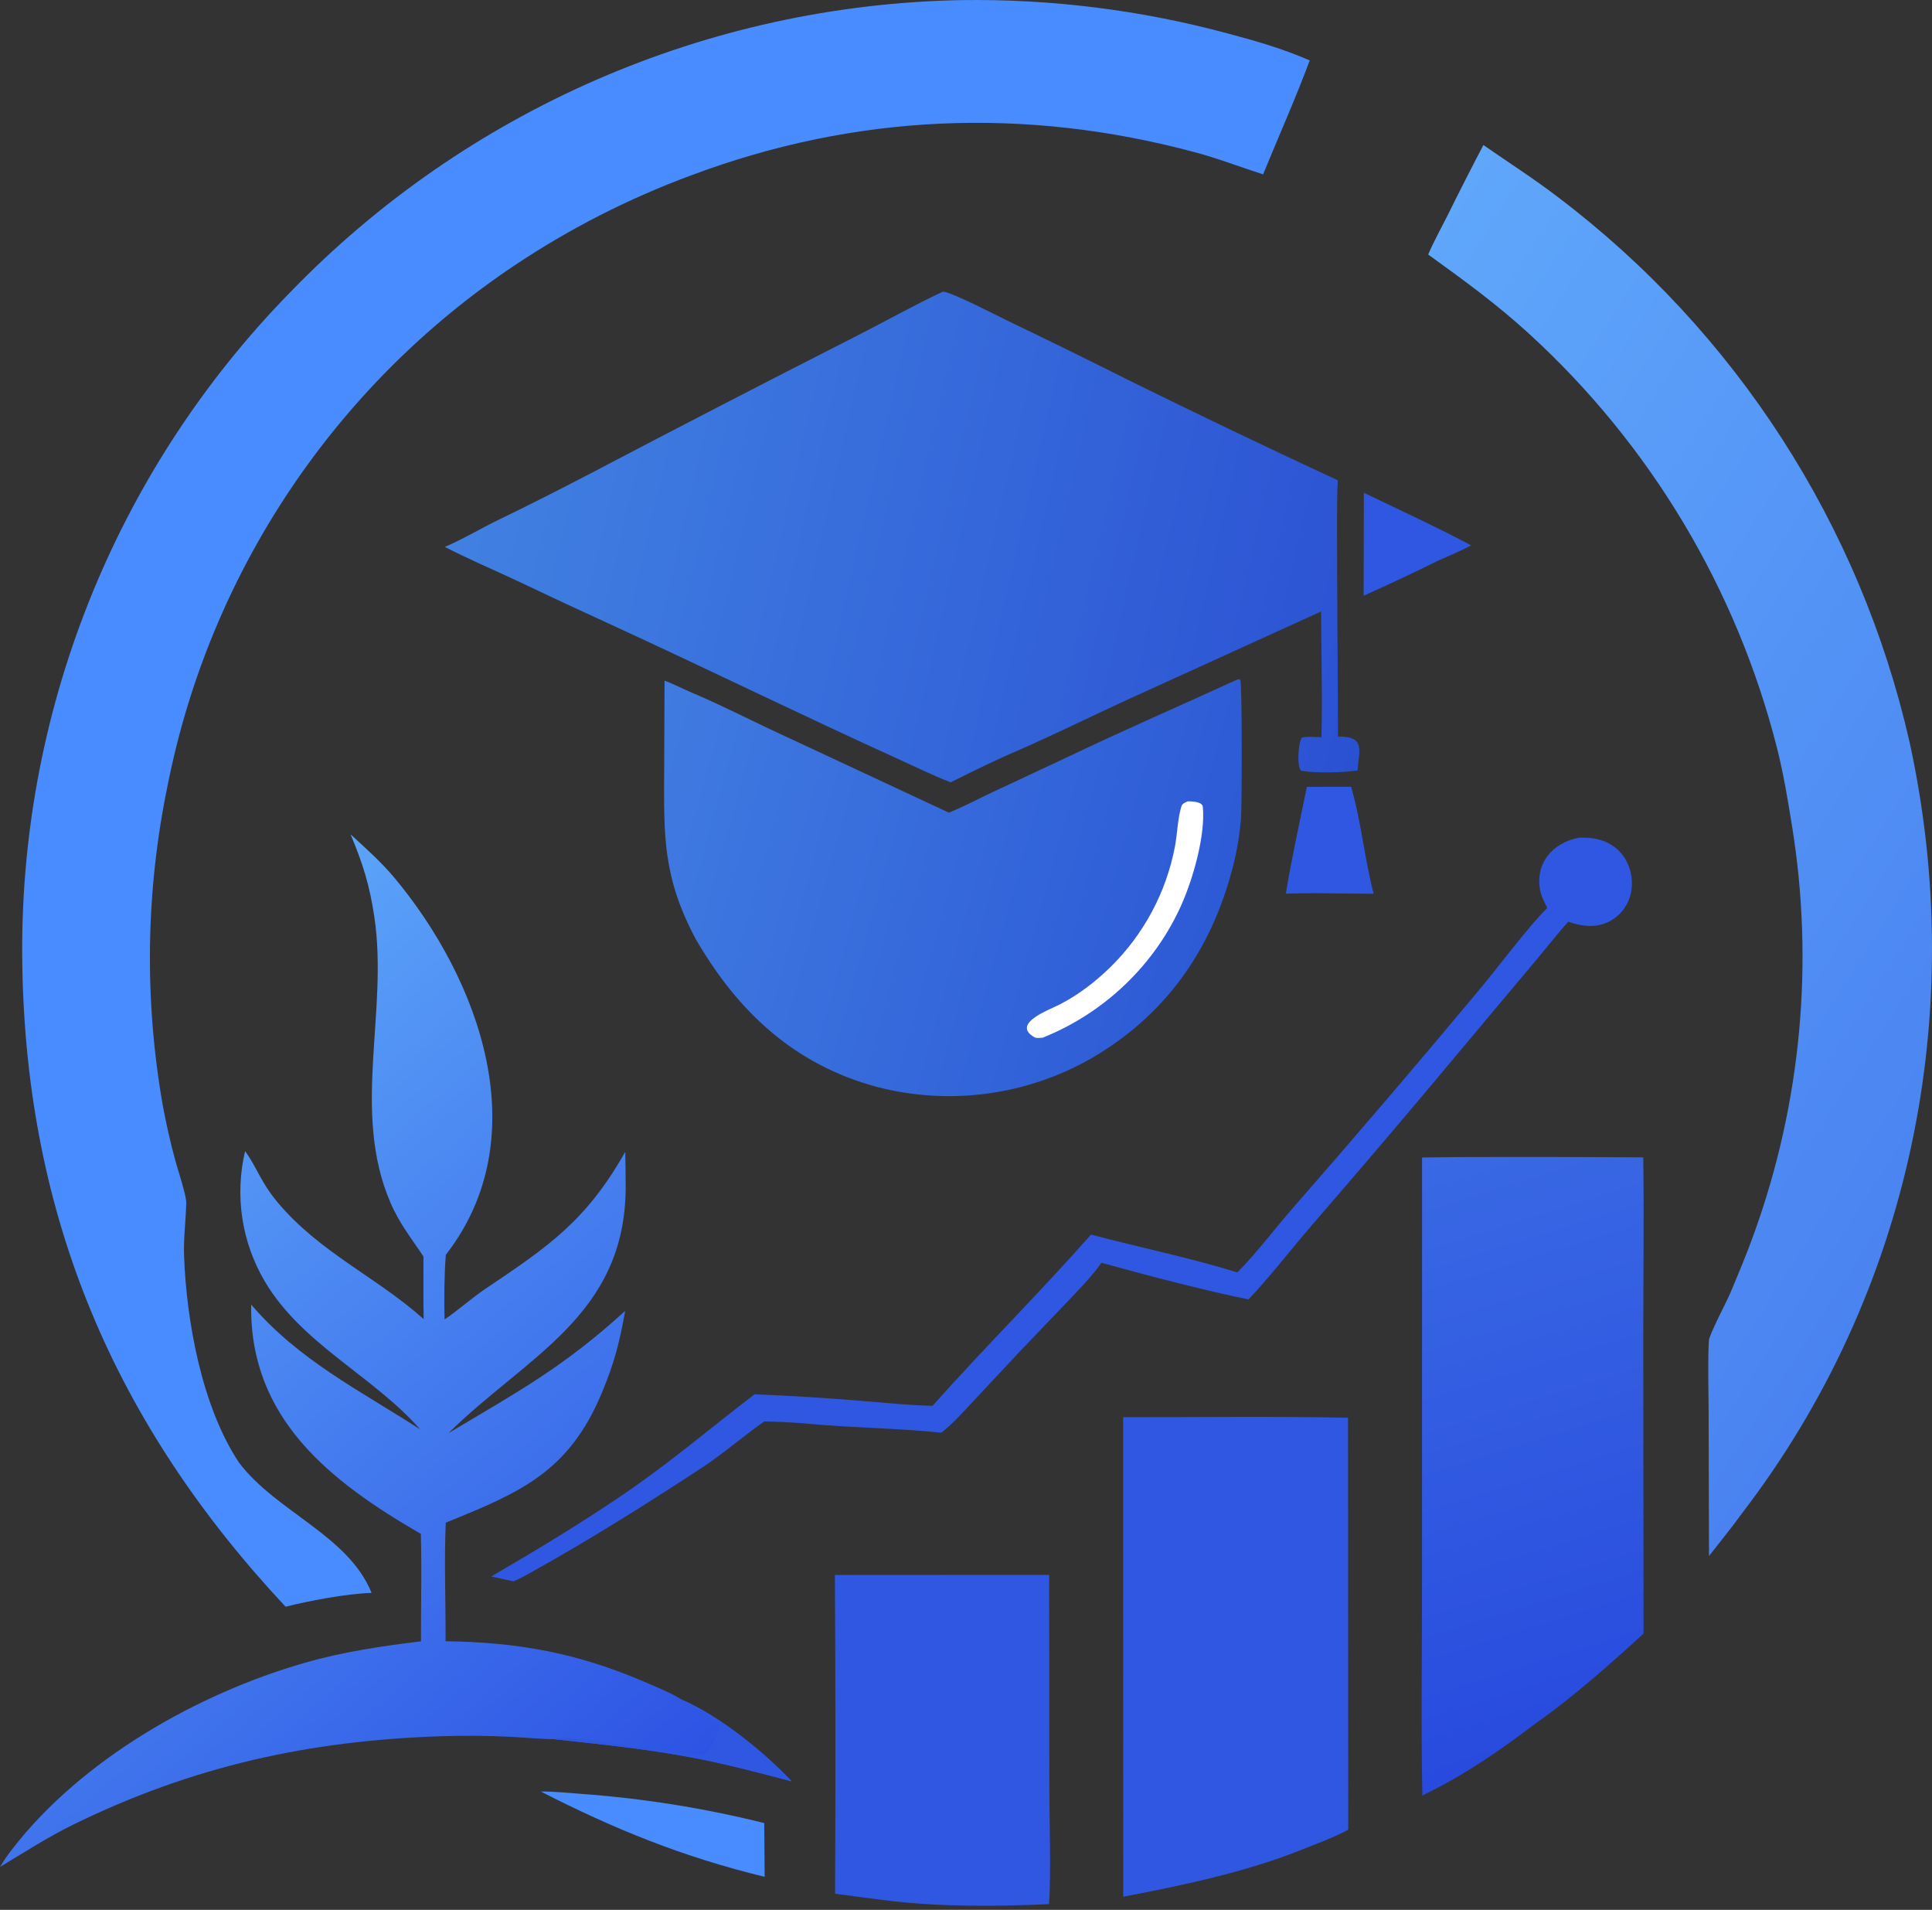
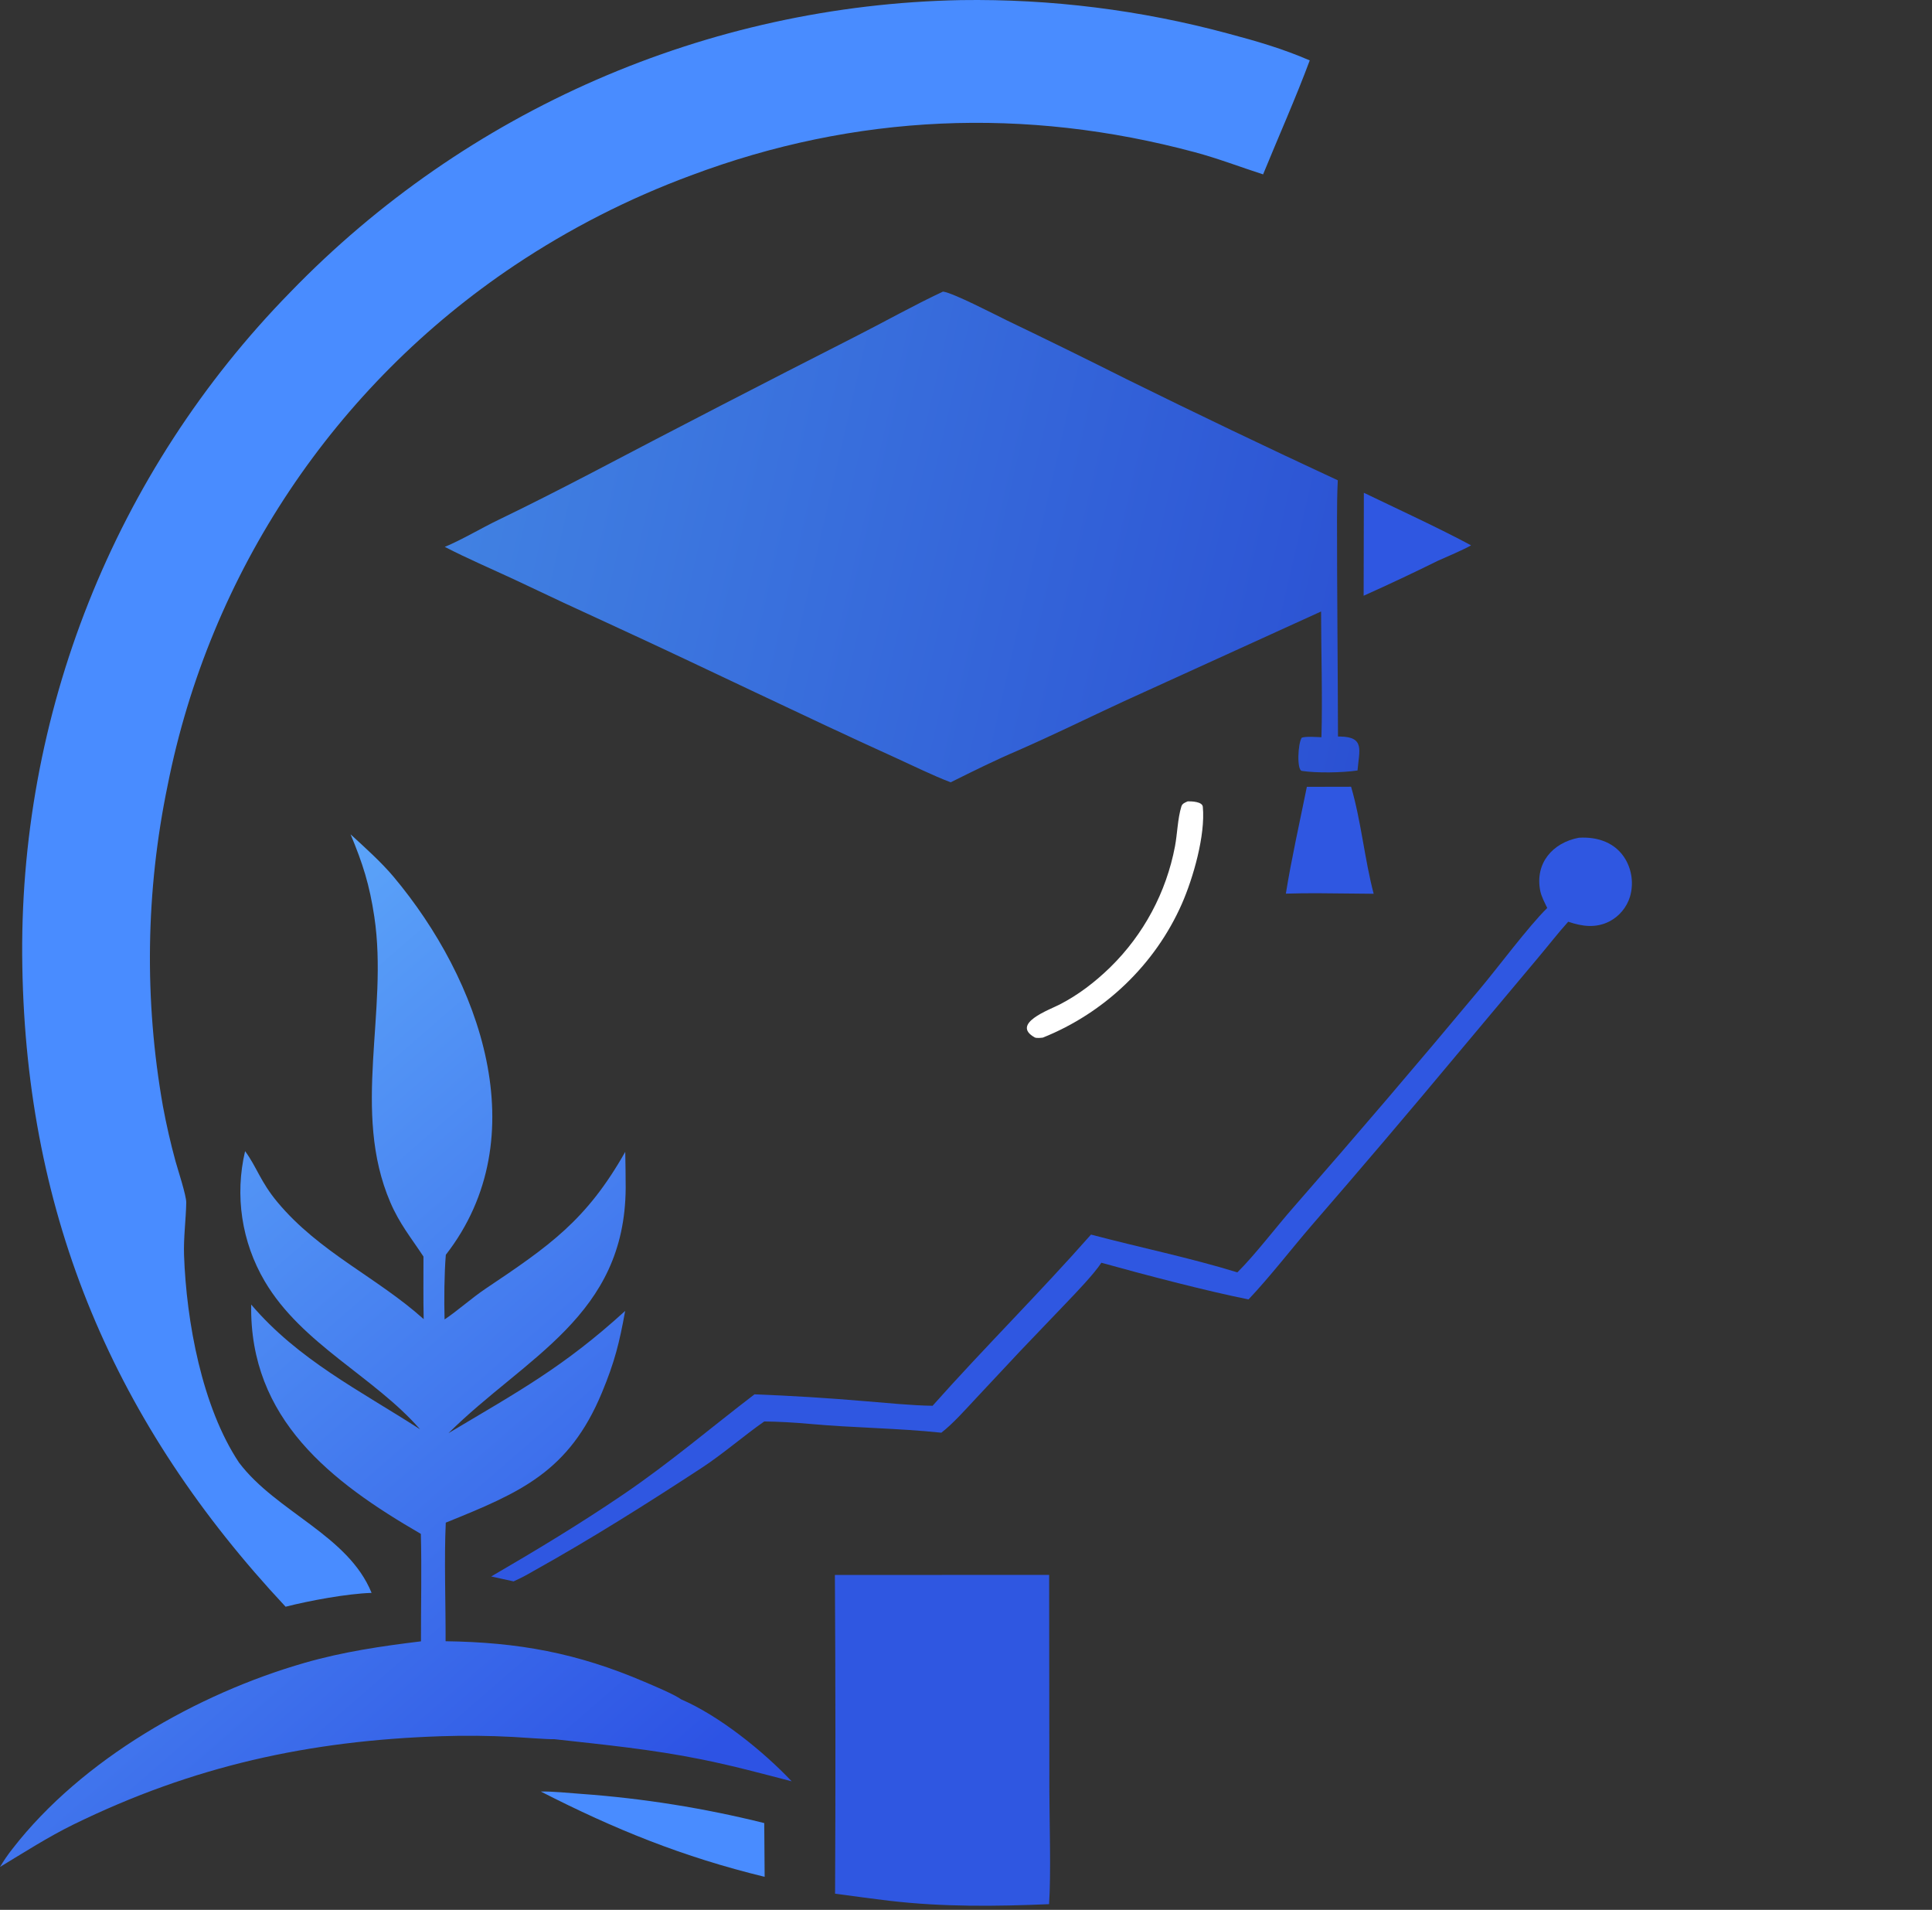
<svg xmlns="http://www.w3.org/2000/svg" width="428" height="423" viewBox="0 0 428 423" fill="none">
  <rect x="0" y="0" width="428" height="423" fill="#333333" stroke="none" />
  <path d="M212.881 0.023C232.835 -0.27 252.733 2.218 272.001 7.415C278.464 9.138 284.017 10.739 290.15 13.378C287.16 21.44 283.131 30.515 279.816 38.62C274.702 36.973 269.925 35.118 264.7 33.716C227.151 23.639 189.474 25.182 153.051 38.861C139.313 43.941 126.219 50.615 114.038 58.747C74.117 85.434 46.446 126.9 37.124 174.007C32.282 197.387 31.93 221.476 36.089 244.988C36.854 249.111 37.79 253.2 38.895 257.246C39.365 258.96 41.285 264.782 41.26 266.34C41.204 269.928 40.638 274.179 40.771 277.986C41.284 292.692 44.756 311.645 52.955 323.951C61.256 334.92 77.131 340.011 82.318 352.799C76.854 352.973 68.545 354.524 63.27 355.864C25.444 315.448 5.899 269.712 4.946 214.079C3.928 158.366 25.3 104.571 64.276 64.746C103.309 24.377 156.738 1.107 212.881 0.023Z" fill="#498CFF" />
  <path d="M208.904 64.583C211.127 64.846 220.533 69.735 223.109 70.988C231.976 75.241 240.803 79.575 249.59 83.99C265.092 91.638 280.685 99.102 296.364 106.379C296.219 109.273 296.193 112.145 296.192 115.042C296.188 131.066 296.368 147.1 296.407 163.125L296.904 163.132C302.421 163.217 301.097 166.242 300.735 170.65C297.456 171.146 291.642 171.25 288.392 170.739C287.263 170.561 287.51 164.66 288.379 163.384C289.398 163.051 291.568 163.244 292.739 163.286C292.996 154.639 292.674 144.275 292.66 135.436L248.716 155.445C240.925 159.057 233.361 162.785 225.484 166.231C220.35 168.425 215.607 170.782 210.606 173.269C206.566 171.729 202.413 169.657 198.462 167.865C177.568 158.388 156.891 148.245 136.058 138.667C128.624 135.273 121.218 131.818 113.841 128.305C108.69 125.912 103.594 123.733 98.531 121.126C102.391 119.522 106.529 117.018 110.368 115.168C117.19 111.88 123.841 108.483 130.557 104.996C150.036 94.77 169.581 84.671 189.192 74.699C195.573 71.471 202.519 67.562 208.904 64.583Z" fill="url(#paint0_linear_2004_90)" />
-   <path d="M328.619 32.121C334.144 35.973 339.738 39.522 345.126 43.65C384.527 73.477 412.125 116.262 423.052 164.455C436.084 224.253 423.263 286.516 385.888 335.197C383.76 338.18 380.886 341.696 378.596 344.629L378.512 312.299C378.486 307.798 378.31 301.334 378.572 296.915C378.651 295.569 382.535 288.272 383.35 286.317C385.161 281.978 387.064 277.502 388.643 273.02C399.035 244.152 401.901 213.112 396.972 182.829C396.042 177.06 395.119 171.489 393.7 165.812C384.744 130.417 365.595 98.43 338.628 73.818C331.349 67.19 324.32 62.1 316.388 56.372C317.516 53.696 319.275 50.517 320.61 47.857C323.217 42.58 325.886 37.334 328.619 32.121Z" fill="url(#paint1_linear_2004_90)" />
-   <path d="M274.15 150.48L274.634 150.438C274.677 150.504 274.73 150.565 274.765 150.637C275.186 151.5 275.145 178.539 274.919 181.301C274.615 185.076 273.972 188.816 272.998 192.475C268.207 210.671 258.058 224.988 241.64 234.477C227.223 242.673 210.173 244.905 194.132 240.697C175.842 235.745 163.348 223.931 154.097 207.935C146.805 194.174 147.065 185.184 147.137 170.48L147.217 150.753C149.024 151.396 151.521 152.679 153.354 153.453C159.172 155.908 164.795 158.759 170.498 161.467L210.186 179.979C212.491 179.146 217.174 176.72 219.575 175.594L237.178 167.354C249.151 161.627 262.024 156.056 274.15 150.48Z" fill="url(#paint2_linear_2004_90)" />
  <path d="M263.134 177.482C264.019 177.476 266.355 177.546 266.463 178.692C267.064 185.019 264.311 194.52 261.827 200.171C255.9 213.653 244.659 224.359 231.025 229.815C230.587 229.875 229.591 229.97 229.224 229.774C223.849 226.756 232.435 223.667 234.687 222.513C238.883 220.363 242.561 217.536 245.963 214.229C253.363 206.98 258.365 197.637 260.295 187.459C260.824 184.665 260.878 181.334 261.712 178.62C261.916 177.956 262.518 177.757 263.134 177.482Z" fill="white" />
  <path d="M77.666 184.793C80.815 187.685 84.472 190.952 87.191 194.193C106.246 216.909 119.056 251.807 98.764 277.921C98.42 282.078 98.367 288.071 98.488 292.234C101.312 290.361 104.519 287.47 107.584 285.417C121.783 275.906 129.961 270.227 138.512 255.112C138.57 257.784 138.602 260.456 138.609 263.129C138.433 291.471 116.519 300.447 99.348 317.423C114.8 308.202 124.85 302.79 138.493 290.348C137.216 297.444 136.143 301.704 133.359 308.415C126.052 326.026 115.242 330.582 98.752 337.242C98.376 345.348 98.747 355.197 98.713 363.507C114.845 363.736 127.816 366.092 142.806 372.513C144.638 373.297 149.36 375.261 150.877 376.37C159.354 380.019 169.112 387.889 175.38 394.532C168.588 392.766 162.349 391.083 155.488 389.694C144.351 387.438 133.916 386.437 122.74 385.196C121.516 385.27 115.39 384.792 113.674 384.706C108.361 384.422 103.038 384.368 97.72 384.546C68.465 385.517 42.746 391.139 16.226 404.123C10.731 406.814 5.25 410.333 0 413.498C0.848 412.074 1.789 410.709 2.818 409.411C18.157 389.656 43.722 375.109 67.546 368.276C76.098 365.823 84.474 364.606 93.26 363.53C93.241 355.624 93.439 347.611 93.233 339.731C73.338 328.221 55.219 314.263 55.647 288.943C66.114 301.217 79.728 307.975 93.055 316.565C82.819 304.85 66.847 297.715 58.647 283.784C53.517 275.07 51.978 264.771 54.296 254.961C56.893 258.489 57.672 261.705 61.462 266.253C70.738 277.385 83.562 282.922 93.858 292.165C93.756 287.606 93.814 282.879 93.81 278.308C91.076 274.145 88.517 271.071 86.47 266.299C77.813 246.122 86.086 224.142 82.922 203.038C81.858 195.941 80.367 191.264 77.666 184.793Z" fill="url(#paint3_linear_2004_90)" />
-   <path d="M150.877 376.37C159.354 380.019 169.112 387.889 175.381 394.532C168.588 392.765 162.349 391.083 155.488 389.693C144.351 387.438 133.916 386.437 122.74 385.195C127.361 383.735 154.675 389.653 156.165 388.543C157.496 387.55 159.064 383.977 159.282 382.297C159.35 381.767 159.288 381.679 158.993 381.27C158.338 381.245 158.183 381.332 157.583 381.598C157.578 381.586 156.988 380.261 157.075 380.404C156.359 379.22 151.33 377.62 150.877 376.37Z" fill="#2F57E1" />
-   <path d="M322.929 256.275C336.631 256.225 350.333 256.247 364.034 256.34C364.219 269.554 364.038 283.116 364.034 296.351L364.103 361.796C356.992 368.336 348.219 376.11 340.302 381.623C331.844 388.025 324.673 392.996 315.092 397.683C314.785 382.138 315.03 365.898 315.018 350.309L315.03 256.366L322.929 256.275Z" fill="url(#paint4_linear_2004_90)" />
-   <path d="M248.808 313.88C265.292 313.911 282.248 313.661 298.632 314.003L298.684 405.247C295.906 406.784 291.201 408.554 288.206 409.743C276.164 414.594 261.539 417.689 248.829 420.092L248.808 313.88Z" fill="#2F57E1" />
  <path d="M184.955 348.822L232.42 348.818L232.468 396.73C232.488 403.876 232.854 414.963 232.402 421.743C220.599 422.243 208.924 422.377 197.172 421.008C193.104 420.534 189.056 419.952 184.995 419.419C185.11 395.887 185.097 372.354 184.955 348.822Z" fill="#2F57E1" />
  <path d="M349.758 185.546C353.942 185.286 357.958 186.625 360.15 190.422C361.561 192.919 361.899 195.881 361.086 198.631C360.358 200.976 358.725 202.935 356.549 204.073C353.518 205.627 350.468 205.19 347.411 204.146C345.174 206.619 342.805 209.68 340.614 212.268L322.684 233.654C312.112 246.333 301.417 258.908 290.601 271.378C286.041 276.671 281.272 282.864 276.591 287.8C267.244 285.939 253.281 282.262 243.989 279.679C242.376 282.156 238.353 286.342 236.271 288.513L226.031 299.217L216.144 309.779C213.943 312.132 211.025 315.424 208.535 317.321C198.96 316.312 189.023 316.249 179.405 315.372C176.161 315.076 172.545 314.865 169.308 314.831C164.792 317.978 160.092 322.069 155.501 325.073C143.295 333.062 130.944 340.847 118.213 347.941C116.583 348.884 115.484 349.481 113.775 350.251L108.816 349.163C118.859 343.326 128.614 337.434 138.229 330.891C148.424 323.955 157.463 316.225 167.148 308.823C175.334 309.137 183.512 309.644 191.674 310.342C196.296 310.713 202.04 311.307 206.598 311.356C217.897 298.651 230.299 286.357 241.692 273.442C252.451 276.287 263.56 278.562 274.115 281.809C277.979 278.01 282.875 271.552 286.655 267.273C300.501 251.45 314.159 235.462 327.624 219.313C331.702 214.473 338.562 205.231 342.762 201.101C342.201 199.93 341.455 198.546 341.208 197.282C340.018 191.206 343.922 186.661 349.758 185.546Z" fill="#2F57E1" />
  <path d="M119.807 396.797C122.051 396.719 126.449 397.147 128.808 397.321C142.468 398.31 156.016 400.472 169.305 403.784L169.394 415.689C151.306 411.288 136.265 405.207 119.807 396.797Z" fill="#498CFF" />
  <path d="M289.51 174.273L299.309 174.252C301.535 181.829 302.322 190.439 304.313 197.956L299.261 197.905C294.47 197.857 289.644 197.765 284.858 197.93C286.058 190.413 287.984 181.826 289.51 174.273Z" fill="#2F57E1" />
  <path d="M302.137 109.142C309.546 112.715 318.929 117.027 325.892 120.785C323.978 121.872 320.625 123.262 318.529 124.205C313.099 126.891 307.619 129.472 302.09 131.947L302.137 109.142Z" fill="#2F57E1" />
  <defs>
    <linearGradient id="paint0_linear_2004_90" x1="306.784" y1="141.081" x2="105.615" y2="94.811" gradientUnits="userSpaceOnUse">
      <stop stop-color="#2B51D3" />
      <stop offset="1" stop-color="#4181E2" />
    </linearGradient>
    <linearGradient id="paint1_linear_2004_90" x1="443.606" y1="245.114" x2="265.641" y2="131.513" gradientUnits="userSpaceOnUse">
      <stop stop-color="#4A83F1" />
      <stop offset="1" stop-color="#5FA7FB" />
    </linearGradient>
    <linearGradient id="paint2_linear_2004_90" x1="268.885" y1="205.159" x2="142.375" y2="170.162" gradientUnits="userSpaceOnUse">
      <stop stop-color="#2D5AD6" />
      <stop offset="1" stop-color="#407BE1" />
    </linearGradient>
    <linearGradient id="paint3_linear_2004_90" x1="134.451" y1="407.288" x2="1.125" y2="253.75" gradientUnits="userSpaceOnUse">
      <stop stop-color="#2D53E4" />
      <stop offset="1" stop-color="#5BA3F9" />
    </linearGradient>
    <linearGradient id="paint4_linear_2004_90" x1="357.126" y1="383.623" x2="317.3" y2="256.125" gradientUnits="userSpaceOnUse">
      <stop stop-color="#284ADE" />
      <stop offset="1" stop-color="#3969E4" />
    </linearGradient>
  </defs>
</svg>